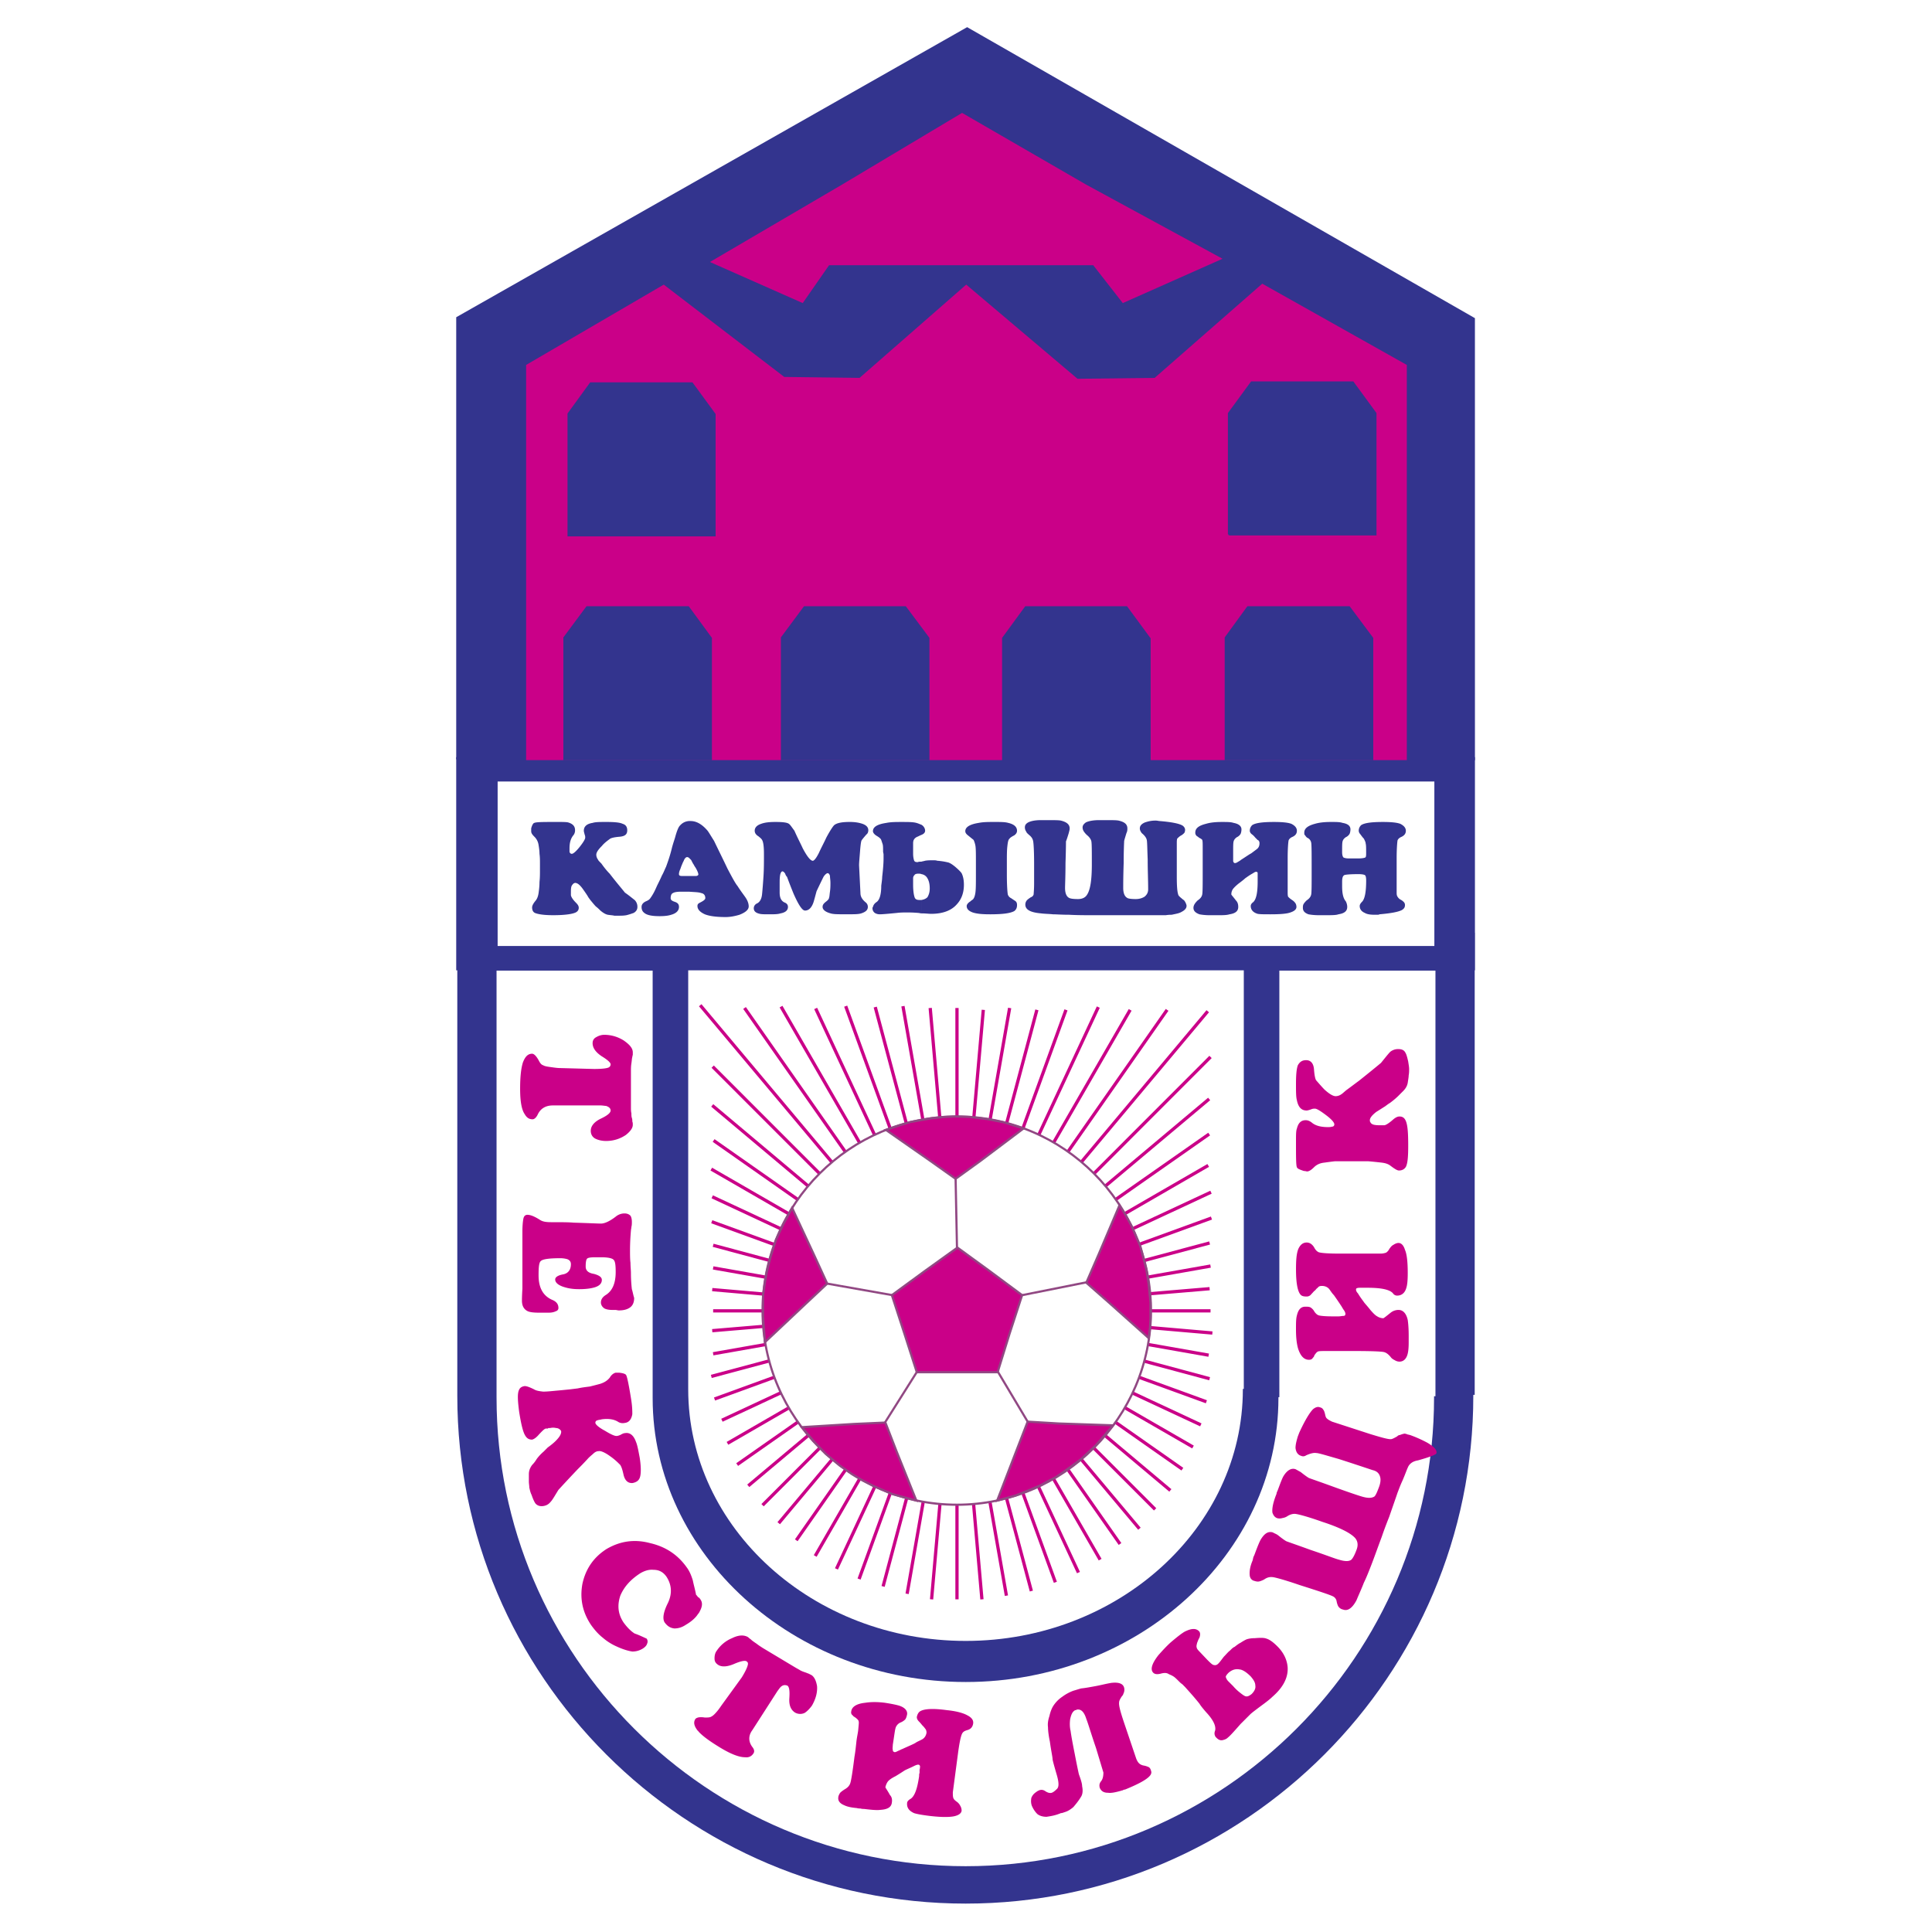
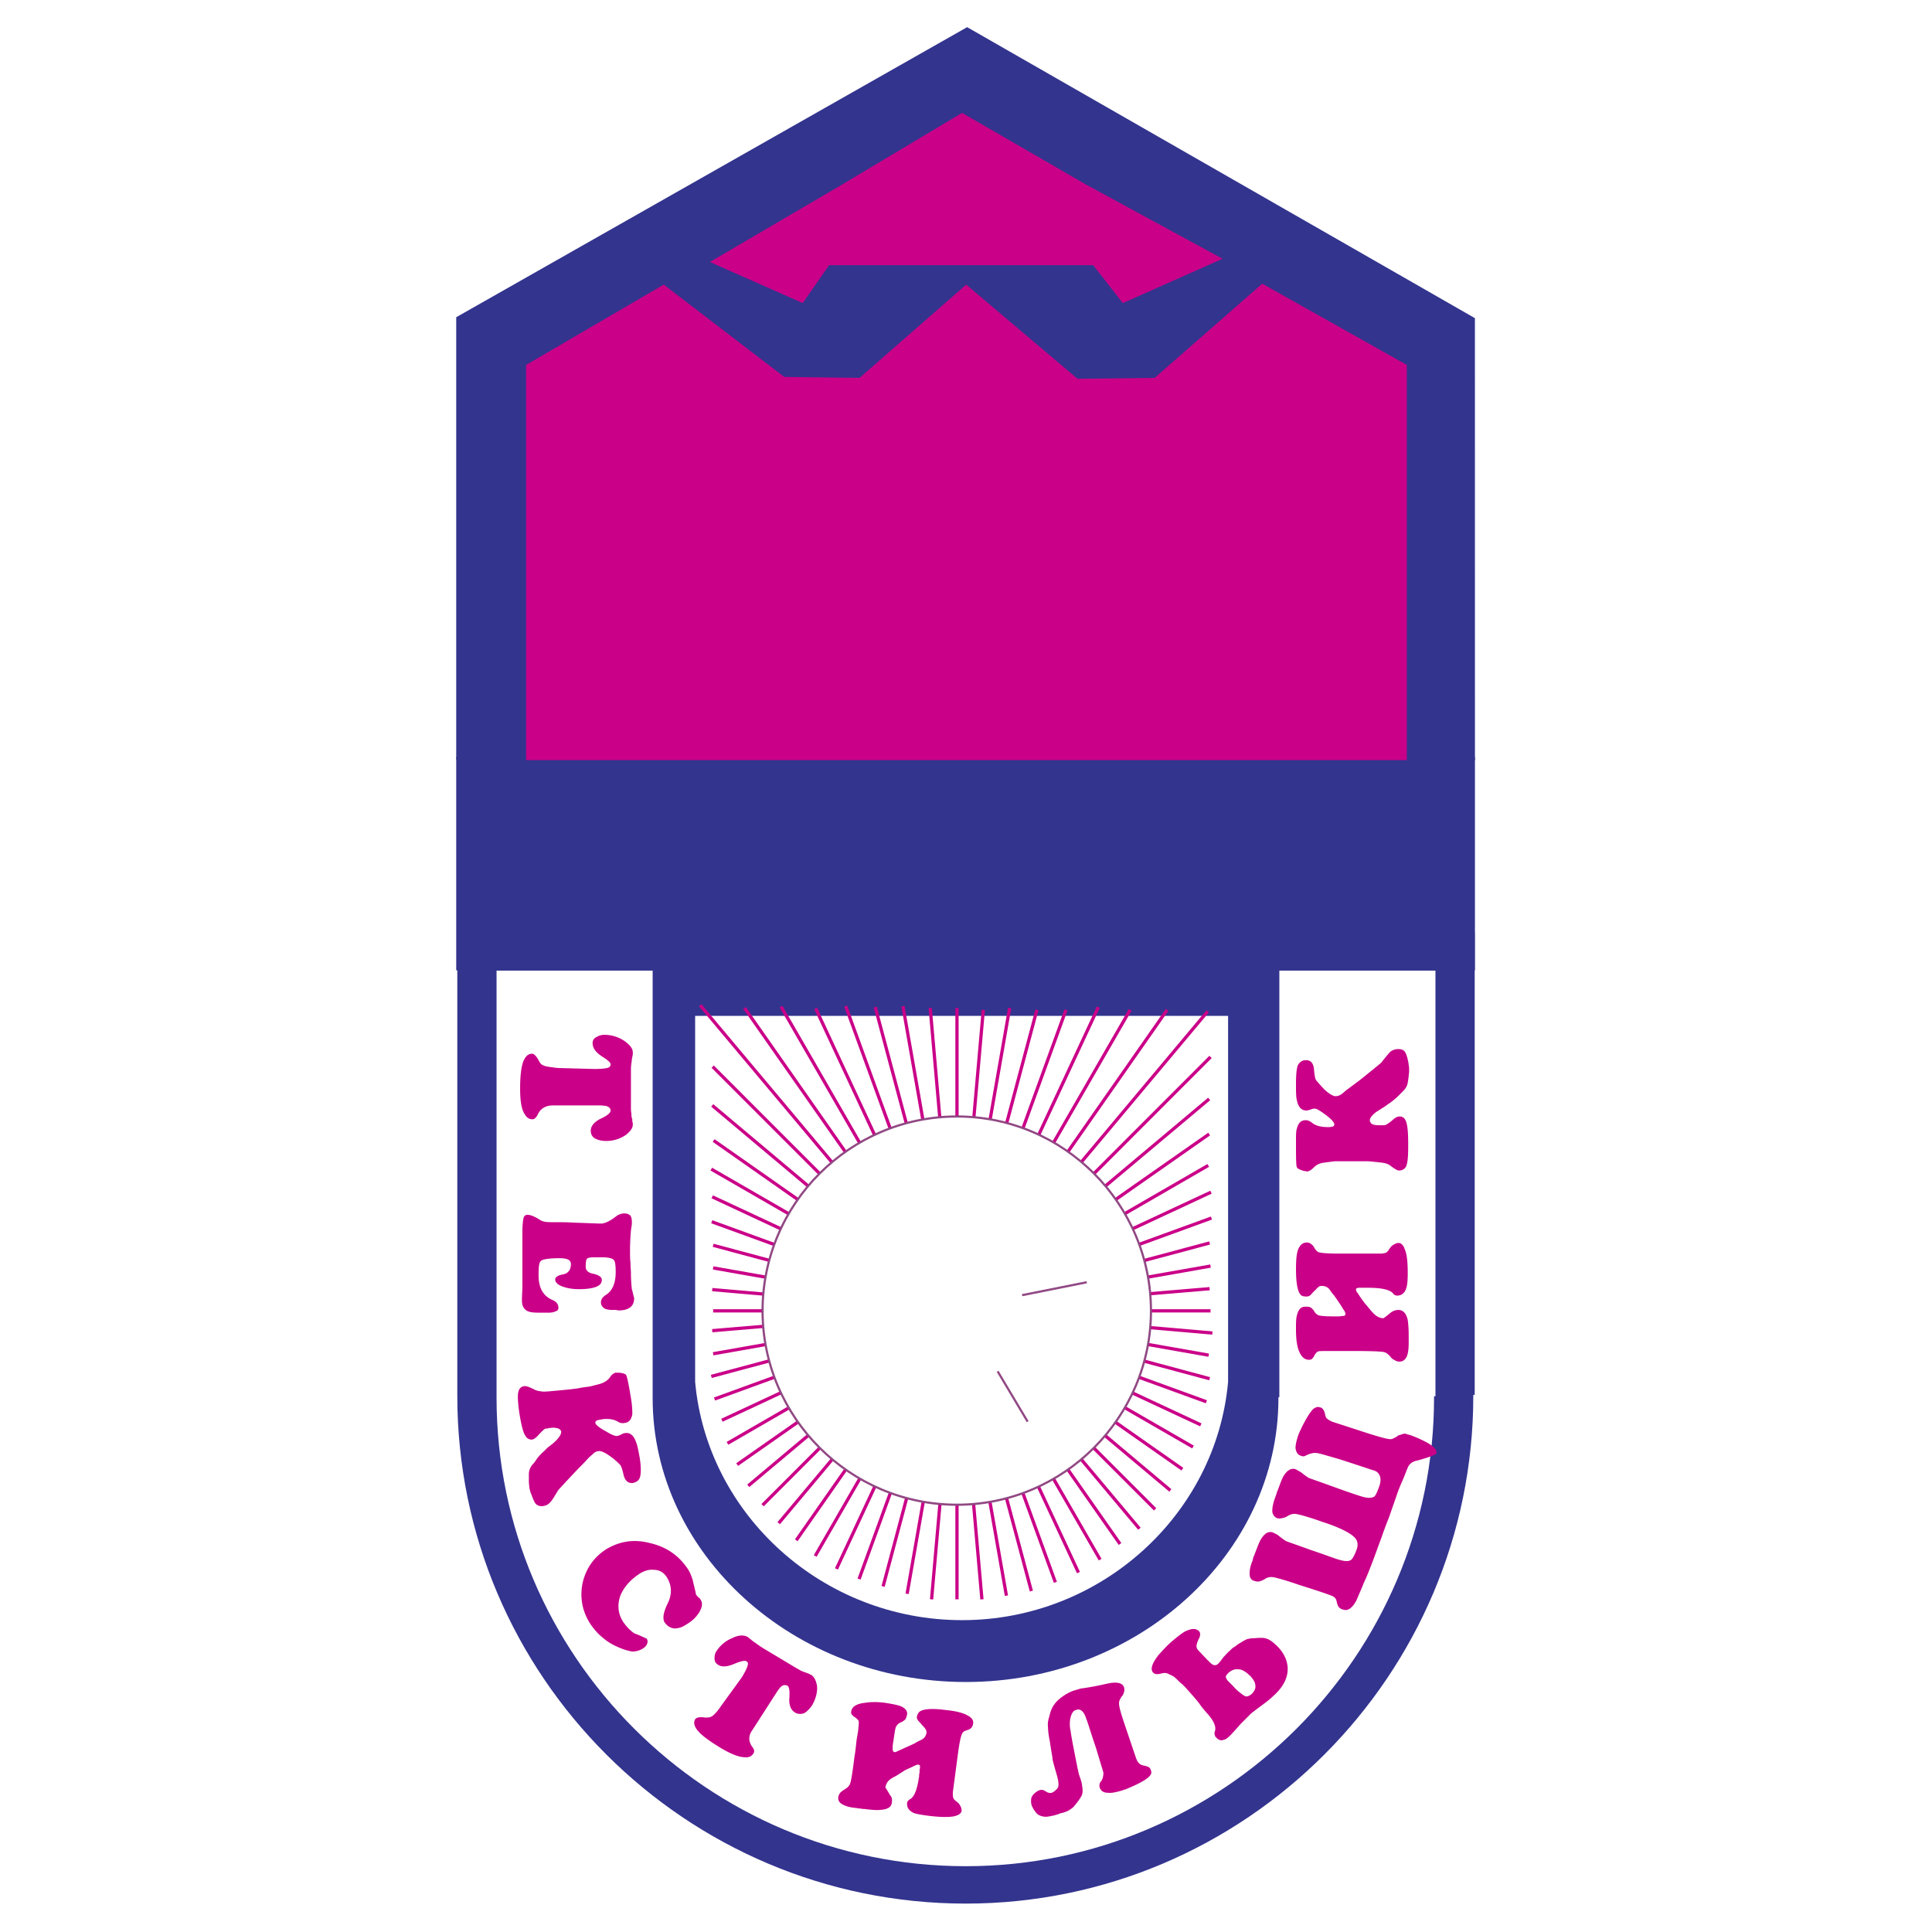
<svg xmlns="http://www.w3.org/2000/svg" width="2500" height="2500" viewBox="0 0 192.756 192.756">
  <path fill-rule="evenodd" clip-rule="evenodd" fill="#fff" d="M0 0h192.756v192.756H0V0z" />
  <path d="M96.354 189.922c27.876 0 50.638-22.754 50.638-50.664v-.092h.139V93.062H45.625v46.196c0 27.91 22.761 50.664 50.729 50.664z" fill-rule="evenodd" clip-rule="evenodd" fill="#33348e" />
  <path d="M96.354 186.191c25.712 0 46.722-21.004 46.722-46.75v-.139h.139V96.838H49.541V139.442c0 25.746 21.011 46.749 46.813 46.749z" fill-rule="evenodd" clip-rule="evenodd" fill="#fff" />
  <path d="M96.354 167.814c17.187 0 31.195-12.76 31.195-28.326v-.092h.092V96.01H65.115v43.479c0 15.566 14.053 28.325 31.239 28.325z" fill-rule="evenodd" clip-rule="evenodd" fill="#33348e" />
-   <path d="M96.354 163.715c15.207 0 27.646-11.285 27.646-25.102v-.047h.094V95.871H68.663v42.742c0 13.817 12.44 25.102 27.691 25.102z" fill-rule="evenodd" clip-rule="evenodd" fill="#fff" />
  <path fill-rule="evenodd" clip-rule="evenodd" fill="#33348e" stroke="#33348e" stroke-width=".216" stroke-miterlimit="2.613" d="M45.625 96.701h101.422V75.652H45.625v21.049z" />
-   <path fill-rule="evenodd" clip-rule="evenodd" fill="#fff" stroke="#33348e" stroke-width=".216" stroke-miterlimit="2.613" d="M49.541 94.49h93.674V77.863H49.541V94.49z" />
  <path fill-rule="evenodd" clip-rule="evenodd" fill="#33348e" stroke="#33348e" stroke-width=".216" stroke-miterlimit="2.613" d="M45.625 75.652l101.422.092-.002-43.939L96.493 2.834 45.625 31.713v43.939z" />
  <path fill-rule="evenodd" clip-rule="evenodd" fill="#ca0088" d="M52.49 75.836h87.869V36.411l-14.423-8.107-10.735 9.397-7.695.091-11.105-9.395-10.644 9.304-7.51-.093-12.026-9.211-13.731 8.014v39.425z" />
-   <path fill-rule="evenodd" clip-rule="evenodd" fill="#33348e" stroke="#33348e" stroke-width=".216" stroke-miterlimit="2.613" d="M56.314 75.744H70.92V63.677l-2.257-3.086H58.572l-2.258 3.04v12.113zM122.617 53.314h14.608V41.247l-2.258-3.086h-10.09l-2.26 3.086v12.067zM56.729 53.406h14.56V41.339l-2.258-3.086H58.94l-2.211 3.04v12.113zM122.295 75.744h14.607V63.677l-2.302-3.086h-10.092l-2.213 3.04v12.113zM100.086 75.79h14.607V63.723l-2.304-3.132h-10.045l-2.258 3.086V75.79zM78.017 75.744h14.605V63.677l-2.303-3.086H80.273l-2.256 3.04v12.113z" />
  <path fill-rule="evenodd" clip-rule="evenodd" fill="#ca0088" d="M95.986 11.263l-12.027 7.186-13.131 7.691 9.261 4.099 2.627-3.777h26.356l2.949 3.777 9.952-4.422-13.639-7.415-12.348-7.139z" />
  <path d="M91.931 91.127v-1.336c.277-.046.461-.138.599-.276.138-.23.23-.507.23-.875 0-.46-.092-.783-.23-1.014a.81.81 0 0 0-.599-.414v-1.244c.139-.046.23-.046.368-.093.277-.045.507-.045.738-.045.185 0 .369 0 .46.045.6.046.968.139 1.152.185.231.093.415.23.646.415.322.276.552.506.645.645.138.276.229.645.229 1.151 0 .783-.229 1.428-.691 1.935-.553.645-1.428.967-2.58.967-.23 0-.552-.046-.967-.046zm0-7.83v-1.013c.23.138.368.368.368.599 0 .184-.137.322-.368.414zm5.436 3.961v-1.289c0-.737 0-1.244-.045-1.566a2.425 2.425 0 0 0-.184-.599c-.047-.046-.231-.184-.508-.415-.185-.138-.322-.276-.322-.46 0-.415.46-.691 1.336-.829.461-.093.969-.093 1.566-.093.645 0 1.061 0 1.383.093.6.138.875.414.875.783 0 .185-.092.322-.275.46-.277.139-.461.277-.461.322-.139.093-.184.369-.23.783-.047.414-.047.921-.047 1.521v1.289c0 1.013.047 1.704.094 1.981a.609.609 0 0 0 .322.368c.137.093.275.185.414.277.139.092.184.23.184.414 0 .277-.092.461-.275.6-.416.23-1.199.322-2.396.322-.783 0-1.336-.046-1.752-.185-.369-.138-.599-.322-.599-.645 0-.138.138-.323.37-.46.138-.139.276-.185.276-.23.092-.093.184-.323.23-.691.044-.369.044-.967.044-1.751zm19.537 4.008c-.139 0-.322 0-.598.045H109.301c-.969 0-1.844 0-2.627-.045-.738 0-1.289-.046-1.613-.046-.459-.046-.875-.046-1.197-.092-1.061-.092-1.566-.368-1.566-.875 0-.139.045-.322.184-.461.094-.092.23-.185.369-.276a.41.41 0 0 0 .275-.276c0-.092.047-.461.047-1.106V86.2c0-1.244-.047-2.027-.092-2.257-.047-.277-.184-.46-.414-.645-.092-.092-.23-.184-.277-.322a.747.747 0 0 1-.139-.415c0-.23.092-.368.324-.506.275-.139.689-.231 1.289-.231h.599c.691 0 1.15 0 1.381.046.553.138.877.368.877.783 0 .139-.047.277-.092.461-.139.46-.232.736-.277.829 0 .092 0 .829-.047 2.165 0 1.335-.045 2.164-.045 2.486 0 .507.137.829.369.968.137.092.414.138.92.138.414 0 .738-.138.922-.46.322-.507.461-1.52.461-2.994 0-1.29 0-2.072-.047-2.303-.045-.23-.229-.46-.461-.645-.092-.092-.184-.184-.275-.322a.731.731 0 0 1-.139-.415c0-.23.139-.368.322-.506.277-.139.738-.231 1.336-.231h.599c.691 0 1.105 0 1.336.046.6.138.875.368.875.783 0 .139 0 .277-.092.461-.137.46-.23.736-.23.829 0 .092-.047.829-.047 2.165-.045 1.335-.045 2.164-.045 2.486 0 .507.139.829.369.968.092.092.414.138.875.138.369 0 .645-.093.875-.23.23-.185.369-.415.369-.737 0-.875-.047-1.843-.047-2.994-.045-1.105-.045-1.75-.092-1.935-.045-.23-.23-.461-.506-.69-.094-.139-.186-.277-.186-.461 0-.276.186-.46.508-.598.275-.092.6-.185 1.059-.185.186 0 .324.046.416.046 1.105.092 1.844.23 2.211.415.186.092.322.277.322.461 0 .138-.045.276-.092.322-.092.091-.184.184-.369.276-.137.092-.229.184-.322.276-.045.139-.045.277-.045.507v3.316c0 .921.045 1.474.139 1.75 0 .092.137.23.367.414.094.092.186.138.23.185.139.184.186.322.23.46.047.277-.139.507-.508.691-.224.138-.547.184-.963.277zm11.567-5.62v3.362c0 .185 0 .323.045.461.094.092.186.184.324.276.137.092.275.185.367.322.092.092.139.276.139.415 0 .23-.186.415-.6.553-.369.138-1.059.185-1.98.185-.645 0-1.061 0-1.291-.046-.461-.138-.689-.414-.689-.783 0-.138.092-.277.229-.369.322-.276.461-.967.461-2.073v-.276-.276-.323c-.045-.092-.092-.092-.184-.092-.047 0-.139.046-.277.139-.414.23-.645.415-.783.506-.092.093-.322.276-.691.553-.275.23-.459.414-.553.553a.928.928 0 0 0-.137.507c0 .045.184.23.459.599.186.184.23.415.23.645 0 .415-.275.645-.875.737-.275.091-.691.091-1.336.091h-.597c-.463 0-.83-.045-1.061-.091-.369-.138-.6-.322-.6-.645 0-.138.047-.277.139-.415.092-.138.184-.23.275-.322.277-.185.416-.369.461-.599.047-.231.047-1.013.047-2.303v-1.29-1.013c0-.46 0-.737-.047-.829 0-.046-.139-.139-.322-.23-.092-.092-.184-.138-.184-.138a.42.42 0 0 1-.186-.369c0-.415.322-.691 1.061-.875.461-.138.967-.185 1.613-.185.508 0 .875 0 1.152.093.506.092.781.322.781.645 0 .185-.045.369-.092.46a.843.843 0 0 1-.369.322c-.137.093-.275.231-.32.415-.047.138-.047.506-.047 1.06v.921c.047.138.092.185.184.185s.184-.046.322-.138c.092-.046.23-.138.277-.185.506-.322.828-.553 1.014-.645l.553-.415c.184-.138.277-.322.277-.599 0-.138-.047-.276-.186-.322l-.23-.23c-.045-.046-.139-.184-.322-.322-.137-.093-.23-.23-.23-.369 0-.23.094-.414.23-.553.322-.23 1.061-.323 2.166-.323.783 0 1.383.047 1.752.185.367.185.551.415.551.691s-.137.46-.414.599c-.23.092-.367.23-.414.368-.047.275-.092.874-.092 1.795zm10.873 0v3.362c0 .185 0 .323.092.461a.794.794 0 0 0 .277.276c.184.092.277.185.322.23a.42.42 0 0 1 .139.322c0 .231-.094.369-.322.507-.369.184-1.107.322-2.213.415-.092.046-.137.046-.23.046h-.229c-.463 0-.785-.046-1.016-.185-.322-.138-.506-.369-.506-.691 0-.138.092-.277.23-.415.275-.276.414-.967.414-2.118 0-.322-.045-.507-.139-.553-.092-.046-.275-.091-.645-.091-.783 0-1.244.045-1.383.091-.184.092-.23.322-.23.691v.415c0 .691.092 1.197.369 1.521.092.184.139.368.139.552 0 .415-.277.645-.875.737-.23.091-.691.091-1.336.091h-.599c-.461 0-.83-.045-1.059-.091-.369-.138-.555-.322-.555-.645 0-.138 0-.277.092-.415.094-.138.184-.23.277-.322.277-.185.414-.369.461-.599.045-.231.045-1.013.045-2.303 0-1.658 0-2.625-.045-2.855a.665.665 0 0 0-.416-.507c-.092-.092-.139-.138-.184-.23-.092-.046-.092-.138-.092-.276 0-.415.369-.691 1.061-.875.459-.138 1.014-.185 1.611-.185.508 0 .875 0 1.152.093.553.092.783.322.783.645 0 .185-.045.369-.092.46a.843.843 0 0 1-.369.322c-.139.093-.277.231-.322.415-.047.138-.047.506-.047 1.06 0 .276.047.46.139.552.092.046.275.092.508.092h.966c.369 0 .6-.046.691-.092.092-.045.092-.23.092-.46 0-.461 0-.783-.045-.921 0-.139-.094-.323-.186-.507-.139-.138-.23-.276-.369-.46a.496.496 0 0 1-.139-.322c0-.23.094-.414.232-.553.322-.23 1.059-.323 2.166-.323.781 0 1.381.047 1.75.185.367.185.553.415.553.691s-.139.46-.414.599c-.23.092-.369.23-.416.368-.041.275-.088.874-.088 1.795zm-47.413-3.362v1.013c-.23.092-.368.185-.415.185-.185.092-.277.184-.322.276-.046.046-.092.184-.092.368v1.06c0 .276.046.507.092.645.045.138.138.184.369.184.091-.046.229-.046.368-.046v1.244c-.092-.046-.185-.046-.322-.046-.185 0-.322.046-.369.138a.42.42 0 0 0-.138.322v.645c0 .691.092 1.151.185 1.335.092.139.23.185.46.185h.185v1.336c-.092 0-.23-.046-.322-.046-.553-.046-.922-.046-1.106-.046-.276 0-.645 0-1.014.046-.922.092-1.475.138-1.705.138a.928.928 0 0 1-.507-.138.568.568 0 0 1-.23-.461c0-.046 0-.092.046-.138.046-.185.138-.322.322-.46.323-.184.507-.737.507-1.658.047-.369.092-.645.092-.875.092-.783.138-1.381.138-1.842v-.369c0-.138-.046-.23-.046-.322 0-.322 0-.599-.046-.737l-.139-.415c-.046-.139-.23-.277-.46-.415-.231-.138-.369-.322-.369-.46 0-.415.414-.691 1.336-.829.461-.093.968-.093 1.521-.093.645 0 1.152 0 1.475.093.184.045.367.137.506.183zm-23.223 6.678v-1.566h.737c.138 0 .23-.092.23-.138 0-.138-.093-.369-.277-.691-.138-.184-.184-.322-.23-.368-.138-.23-.184-.369-.23-.415l-.23-.23v-3.639h.185c.599 0 1.152.322 1.705.967.138.185.323.507.645 1.014.508 1.059.968 1.98 1.337 2.763.461.875.783 1.474 1.013 1.75.23.369.507.737.737 1.06.23.322.369.645.369.967s-.323.599-.92.83c-.462.138-.922.229-1.383.229-.922 0-1.613-.092-2.074-.276-.507-.231-.737-.507-.737-.829 0-.138.047-.23.23-.323.369-.184.554-.322.554-.461 0-.276-.139-.46-.415-.506-.232-.092-.646-.092-1.246-.138zm9.815-1.473a.737.737 0 0 1-.184-.322c-.092-.138-.184-.23-.277-.23-.092 0-.185.138-.229.368-.047.276-.047.553-.047.875v.875c0 .552.185.875.553 1.013.184.092.276.23.276.415 0 .323-.231.553-.738.645-.276.092-.645.092-1.152.092-.414 0-.737 0-.921-.046-.415-.092-.599-.276-.599-.553 0-.23.138-.414.368-.507.231-.138.415-.414.461-.921.046-.46.093-1.06.138-1.75.047-.691.047-1.428.047-2.211 0-.691-.047-1.198-.185-1.428-.046-.092-.138-.184-.369-.368-.23-.139-.368-.322-.368-.553 0-.323.23-.553.645-.691.369-.138.83-.185 1.428-.185.691 0 1.152.047 1.337.185.138.092.276.322.553.691.322.737.645 1.336.829 1.75.415.783.738 1.198.968 1.243.138.046.368-.23.645-.782.229-.507.507-1.014.737-1.521.368-.691.646-1.105.783-1.244.277-.23.783-.323 1.567-.323.415 0 .783.047 1.105.138.507.139.737.369.737.691 0 .139-.045.322-.184.415-.323.369-.507.599-.507.645-.047.138-.093.506-.139 1.105-.046.598-.092 1.059-.092 1.335l.138 2.763c0 .369.184.645.507.921a.561.561 0 0 1 .231.46c0 .323-.231.506-.645.645-.277.092-.692.092-1.198.092h-.645c-.507 0-.968 0-1.244-.092-.507-.139-.783-.368-.783-.645 0-.185.091-.322.322-.507.184-.138.323-.276.323-.414.046-.092.046-.277.091-.599.047-.322.047-.645.047-.875 0-.276-.047-.507-.047-.691-.045-.184-.138-.276-.23-.276s-.276.138-.415.368c-.046.092-.275.553-.69 1.427-.139.507-.231.875-.323 1.152-.185.507-.46.783-.83.783-.276 0-.645-.553-1.152-1.704a49.667 49.667 0 0 1-.643-1.654zm-21.564 1.658v.137c0 .138.138.415.507.783.184.185.276.323.276.507 0 .23-.138.414-.415.507-.368.138-1.105.229-2.119.229-.921 0-1.521-.091-1.844-.229-.184-.093-.275-.276-.275-.553 0-.138.092-.369.368-.691.139-.185.23-.415.277-.737.046-.322.092-.691.092-1.105.046-.415.046-.782.046-1.197V86.2c0-.369 0-.691-.046-1.014 0-.276-.046-.599-.092-.875a1.428 1.428 0 0 0-.415-.829c-.229-.23-.322-.368-.322-.553v-.277c.093-.368.23-.552.322-.552.185-.093.922-.093 2.258-.093.553 0 .922 0 1.105.047.461.138.691.368.691.782a.78.78 0 0 1-.138.461c-.276.323-.414.737-.414 1.336v.369c.045.092.092.184.23.184s.415-.23.783-.691c.368-.461.553-.783.553-.921 0-.092 0-.184-.046-.276-.046-.184-.092-.322-.092-.415 0-.414.277-.691.875-.783.277-.093.737-.093 1.383-.093.783 0 1.336.047 1.612.185.322.092.461.322.461.645 0 .415-.231.6-.784.646-.553.045-.875.138-.967.23-.322.23-.599.461-.783.691-.369.369-.553.645-.553.875 0 .139.046.322.184.507 0 .046.138.185.323.369.322.46.599.782.829 1.013.599.782 1.151 1.427 1.521 1.888.461.322.783.599.968.737a.938.938 0 0 1 .276.691c0 .277-.139.461-.369.599-.138.046-.369.138-.737.229-.277.047-.507.047-.645.047h-.553c-.185-.047-.369-.047-.646-.092-.23-.046-.461-.185-.737-.415-.138-.138-.276-.276-.46-.415-.138-.139-.323-.369-.553-.645-.092-.138-.185-.23-.276-.415a19.365 19.365 0 0 0-.507-.737c-.276-.369-.507-.553-.737-.553-.046 0-.092.046-.138.046-.092.093-.184.185-.23.323-.046.184-.046.369-.046.506v.185h-.001zm11.749-7.231v3.639c-.046 0-.092-.045-.138-.045-.138 0-.277.138-.369.414-.046.046-.092.185-.23.507-.046.138-.092.276-.138.368-.093.23-.093.369-.093.415 0 .138.093.184.323.184h.645v1.566h-.737c-.415 0-.69.046-.829.138-.139.046-.23.23-.23.506 0 .185.138.277.415.369.277.092.415.231.415.507 0 .369-.276.645-.783.784-.277.092-.645.138-1.152.138-.738 0-1.245-.093-1.521-.322-.185-.138-.277-.322-.277-.599 0-.23.139-.415.416-.552.23-.092.369-.185.46-.323a5.01 5.01 0 0 0 .46-.782c.092-.185.184-.415.277-.599.138-.277.276-.553.415-.875.185-.322.277-.599.415-.875.185-.506.415-1.151.599-1.935.138-.507.276-.875.322-1.059.139-.507.277-.875.415-1.06.23-.279.505-.463.92-.509z" fill-rule="evenodd" clip-rule="evenodd" fill="#33348e" />
  <path d="M95.986 161.643c13.823 0 25.342-10.502 26.54-23.766V101.351H69.354V137.877c1.198 13.264 12.763 23.766 26.632 23.766z" fill-rule="evenodd" clip-rule="evenodd" fill="#fff" />
  <path d="M95.479 159.568v-59m2.488 59l-5.16-59m7.603 58.633l-10.322-58.816m12.81 58.355l-15.575-58.264m17.97 57.389l-20.918-57.48m23.223 56.511L81.38 100.615m28.382 54.992L77.924 100.43m33.82 53.613l-37.46-53.475m39.396 51.953l-43.819-52.229m45.385 50.296l-44.142-44.17m45.662 42.281l-45.707-38.412m46.906 36.293l-46.768-32.793m47.828 30.582l-48.059-27.727m48.841 25.518l-48.748-22.754m49.302 20.449l-49.349-17.961m49.672 15.661l-49.533-13.312m49.439 10.962L71.151 126.5m49.808 6.494l-49.9-4.33m49.716 2.119H71.151m49.533-2.211l-49.625 4.191m49.716-6.447l-49.625 8.75m49.534-11.054l-49.717 13.312m49.9-15.799L71.289 139.58m49.533-20.635l-48.796 22.754m48.519-25.424L72.58 144.002m48.057-30.857l-47.09 32.975m47.09-36.477l-45.984 38.596m46.122-42.788L76.08 150.174m44.418-49.283l-42.805 51.078m38.75-51.215l-36.999 52.92m33.314-52.92L81.333 155.24m28.245-54.763L83.453 156.53m22.901-55.776l-20.643 56.787m17.74-56.787l-15.344 57.525m12.625-57.711l-10.229 58.447m7.602-58.261l-5.161 58.814" fill="none" stroke="#ca0088" stroke-width=".324" stroke-miterlimit="2.613" />
  <path d="M95.479 150.127c-10.689 0-19.398-8.705-19.398-19.344 0-10.686 8.709-19.391 19.398-19.391 10.644 0 19.353 8.705 19.353 19.391 0 10.639-8.709 19.344-19.353 19.344z" fill-rule="evenodd" clip-rule="evenodd" fill="#fff" stroke="#914883" stroke-width=".216" stroke-miterlimit="2.613" />
-   <path d="M91.517 136.816l-3.225 5.113m7.187-17.409l-.138-6.908m-6.312 11.605l-6.497-1.15" fill="none" stroke="#914883" stroke-width=".216" stroke-miterlimit="2.613" />
-   <path fill-rule="evenodd" clip-rule="evenodd" fill="#ca0088" stroke="#914883" stroke-width=".216" stroke-miterlimit="2.613" d="M95.525 124.473l3.225 2.349 3.227 2.395-1.245 3.822-1.199 3.869H91.47l-1.243-3.869-1.245-3.822 3.272-2.395 3.271-2.349zM82.532 128.066l-2.259 2.118-3.961 3.732-.185-2.58v-2.072l.185-1.289.184-1.061.368-1.475.553-1.75.691-1.472.922-1.705 2.211 4.744 1.291 2.81zM88.337 141.93l1.106 2.855 1.981 4.928-1.197-.322-1.198-.323-1.936-.83-1.151-.597-.922-.553-1.244-.875-1.382-1.152-1.153-1.198-1.243-1.474 5.252-.323 3.087-.136zM102.529 141.838l3.086.183 5.438.184-1.705 1.981-1.475 1.382-1.059.784-.968.689-.553.369-.736.367-.647.369-.967.415-1.611.644-1.844.508 1.936-5.02 1.105-2.855zM108.381 127.975l1.244-2.858 2.072-4.881.647 1.059.597 1.105.83 1.936.323 1.242.277 1.061.231 1.472.183 1.842v1.613l-.047.875-.136 1.059-3.916-3.5-2.305-2.025zM95.341 117.611l-2.534-1.797-4.424-3.085 1.383-.461 1.06-.323 1.013-.183 1.06-.186 1.29-.137 1.106-.046 1.521.046 1.797.231 1.612.322 1.89.598-4.285 3.224-2.489 1.797z" />
  <path d="M108.426 127.928l-6.449 1.289m-2.444 7.599l2.996 5.021" fill="none" stroke="#914883" stroke-width=".216" stroke-miterlimit="2.613" />
  <path d="M123.77 172.006v-3.086c.23.184.369.275.508.322.184.045.367-.047.6-.23.275-.277.414-.553.367-.83 0-.322-.184-.6-.459-.922-.369-.367-.691-.598-1.016-.689v-2.672c.277-.184.461-.275.553-.322.23-.092.555-.137.877-.137.551-.047.922-.047 1.15.045.322.092.691.367 1.105.783.646.645.969 1.381 1.016 2.117.045 1.014-.461 1.982-1.521 2.902-.23.23-.645.553-1.152.922-.553.414-.92.691-1.059.828l-.83.83c-.048.045-.093.092-.139.139zm12.302-14.096c-.23.6-.508 1.199-.736 1.75-.416.783-.875 1.105-1.338.924a.72.72 0 0 1-.506-.369 2.008 2.008 0 0 1-.139-.461.664.664 0 0 0-.414-.508c-.275-.137-1.383-.506-3.271-1.104-1.475-.508-2.35-.738-2.627-.783-.322-.047-.598 0-.92.229-.094.047-.277.139-.461.186-.186.047-.369 0-.508-.047-.23-.045-.414-.229-.461-.506-.047-.369 0-.875.277-1.52.045-.139.045-.23.092-.369.045-.092.092-.184.139-.322.275-.736.461-1.199.598-1.428.369-.6.738-.83 1.199-.691.139.092.322.139.506.275.461.369.736.553.83.6.092.045.922.322 2.441.875 1.52.508 2.441.875 2.811.967.6.186 1.016.186 1.244 0 .139-.137.322-.459.508-.967.184-.461.139-.875-.139-1.197-.461-.506-1.566-1.059-3.271-1.611-1.428-.508-2.305-.736-2.627-.783-.275-.047-.598.047-.875.23-.139.092-.275.139-.508.184a.926.926 0 0 1-.506 0c-.23-.092-.369-.275-.461-.553-.045-.367.047-.875.277-1.52.045-.139.092-.23.137-.369 0-.092.047-.184.092-.275.277-.736.461-1.244.6-1.475.369-.598.785-.828 1.199-.691.184.094.322.186.506.277.461.367.738.553.83.598.092.047.92.322 2.441.877 1.521.551 2.488.873 2.811.967.6.184 1.014.184 1.291 0 .137-.139.275-.461.461-.967.137-.369.184-.738.092-1.014-.092-.322-.322-.553-.736-.645-.969-.322-2.074-.691-3.365-1.105-1.291-.369-2.027-.6-2.258-.6-.275-.045-.598.047-1.014.23a.496.496 0 0 1-.508.047c-.32-.094-.506-.369-.551-.783 0-.322.092-.691.23-1.152.092-.23.137-.369.184-.461.553-1.197 1.014-1.934 1.336-2.256.23-.184.461-.277.691-.184.184.045.275.139.322.229.092.094.139.277.186.461.045.23.09.369.229.461.094.092.277.184.463.277l3.822 1.242c1.061.322 1.705.508 2.027.508.139 0 .324-.094.646-.277.092-.092.184-.139.275-.139.23-.092.414-.139.508-.139.139.047.229.047.275.094.094 0 .186.045.23.045.645.23 1.244.508 1.752.783.691.414.967.738.875 1.061-.092.137-.691.367-1.844.689-.553.092-.875.369-1.014.738-.09.184-.229.598-.506 1.244-.277.598-.414 1.012-.508 1.242-.137.414-.414 1.197-.828 2.395-.461 1.152-.691 1.842-.738 1.98-.414 1.105-.736 2.027-1.059 2.857-.32.829-.55 1.38-.736 1.749zm-2.349-32.838h4.008c.232 0 .416-.047.555-.092a.88.88 0 0 0 .322-.369c.137-.184.23-.322.414-.414.139-.092.322-.186.508-.186.275 0 .506.23.645.691.186.414.275 1.197.275 2.303 0 .736-.047 1.197-.137 1.475-.139.506-.461.783-.922.783a.491.491 0 0 1-.416-.23c-.32-.369-1.15-.553-2.533-.553h-.644c-.186 0-.322 0-.416.045-.045 0-.092.047-.092.139s.047.23.186.369c.275.459.506.736.598.875s.322.367.645.783c.277.322.508.553.691.645.139.092.369.184.6.184.045 0 .277-.184.736-.553.23-.184.508-.275.785-.275.461 0 .783.369.92 1.014.047.322.094.828.094 1.566V133.961c0 .553-.047.967-.141 1.244-.137.414-.412.645-.781.645a.892.892 0 0 1-.461-.139c-.186-.092-.322-.184-.416-.322-.229-.275-.459-.461-.736-.506-.277-.047-1.197-.092-2.764-.092H132.481c-.553 0-.875 0-.969.045-.137.047-.229.184-.367.369-.047.137-.092.23-.139.23-.092.184-.23.23-.414.23-.508 0-.875-.416-1.105-1.197-.139-.553-.186-1.152-.186-1.844 0-.598 0-1.059.092-1.381.139-.6.414-.875.83-.875.23 0 .416 0 .553.09.139.094.277.232.369.416.139.186.277.322.461.369.184.045.645.092 1.336.092h.6c.184 0 .367-.047.506-.047s.186-.092.186-.229a.79.79 0 0 0-.139-.322 3.767 3.767 0 0 1-.23-.369 35.432 35.432 0 0 0-.783-1.152c-.184-.184-.322-.414-.461-.598-.186-.23-.461-.322-.738-.322-.184 0-.322.045-.414.184-.139.092-.184.184-.275.275-.094.047-.186.186-.369.369a.561.561 0 0 1-.461.23c-.322 0-.508-.047-.645-.23-.277-.369-.416-1.197-.416-2.486 0-.922.047-1.566.23-2.027.186-.414.461-.645.83-.645.322 0 .553.184.736.461.139.275.277.414.461.506.274.092 1.01.139 2.163.139zm-9.953 38.826v2.672h-.045c-.416-.092-.783 0-1.152.322-.184.184-.277.322-.277.414a.971.971 0 0 0 .23.414l.508.508c.275.322.553.553.736.691v3.086c-.645.736-1.059 1.195-1.244 1.334-.184.186-.369.23-.553.277-.23.045-.414-.047-.598-.23l-.094-.092c-.137-.23-.137-.416-.045-.645.092-.461-.186-1.061-.922-1.844-.275-.322-.508-.598-.645-.828-.553-.691-1.061-1.244-1.43-1.658l-.275-.277c-.139-.092-.23-.184-.277-.229-.322-.322-.506-.508-.691-.6-.137-.092-.32-.139-.461-.23-.184-.092-.414-.092-.736 0-.369.092-.598.045-.736-.092-.324-.322-.139-.922.506-1.75.369-.414.783-.875 1.244-1.291.6-.506 1.059-.875 1.383-1.059.645-.322 1.105-.369 1.428-.047.139.139.139.369.047.646-.139.23-.186.414-.23.506-.047.184-.094.369-.047.461 0 .092.092.23.23.369l.83.875c.277.275.461.459.598.506.186.047.324.047.508-.139.184-.184.369-.461.553-.689.23-.23.414-.463.6-.6.184-.186.322-.322.461-.369.226-.181.412-.32.596-.412zm-54.14 8.797v-1.336c.184-.045.415-.045.69 0 .277 0 .507 0 .646-.092.185-.092.369-.275.6-.553.229-.277.368-.506.507-.691l1.935-2.67c.368-.6.553-1.014.599-1.244.046-.184 0-.277-.139-.369-.184-.092-.599 0-1.244.277-.645.275-1.198.322-1.566.092-.277-.184-.369-.369-.369-.645 0-.277.047-.553.23-.783a3.369 3.369 0 0 1 1.521-1.242c.645-.324 1.151-.324 1.52-.141.092.047.138.094.185.141.046.045.138.09.23.184.046.045.23.184.506.367.231.184.461.322.599.416l3.226 1.934c.231.139.414.23.554.322.184.092.322.139.46.184.138.047.23.092.369.139l.276.139c.276.184.46.553.553 1.105.046.645-.138 1.289-.507 1.934-.231.322-.507.598-.738.738a1.034 1.034 0 0 1-.967-.047c-.415-.277-.599-.738-.553-1.428.047-.691 0-1.105-.184-1.244-.23-.092-.461-.092-.691.139-.092.092-.185.23-.322.414l-2.487 3.869c-.416.553-.416 1.152 0 1.703.184.23.23.463.091.646-.184.275-.46.414-.829.367-.599 0-1.428-.322-2.488-.967s-1.751-1.152-2.166-1.611c-.001-.047-.001-.047-.047-.047zm0-11.652v-1.705c.046 0 .046.047.092.047a.804.804 0 0 1 .184.23c.185.277.185.645-.092 1.15a.944.944 0 0 1-.184.278zm25.941 13.955l-.507 3.824c0 .229 0 .414.046.551.045.139.138.23.323.369.138.092.276.23.368.414a.932.932 0 0 1 .139.508c-.046.275-.323.459-.784.553-.507.092-1.29.092-2.442-.047-.737-.092-1.244-.184-1.52-.275-.507-.23-.738-.553-.691-1.014 0-.139.138-.277.276-.369.46-.23.737-1.012.922-2.303 0-.139 0-.23.045-.322v-.322c.046-.139.046-.277.046-.369-.046-.092-.091-.137-.184-.137s-.23.045-.415.137c-.461.23-.83.369-.968.461s-.415.275-.875.553c-.37.184-.646.369-.784.553a1.54 1.54 0 0 0-.23.553c0 .047.184.277.461.783.184.184.23.461.184.736-.045.461-.415.691-1.151.736-.323.047-.876 0-1.613-.092-.092 0-.23 0-.368-.045-.092 0-.229 0-.369-.045-.553-.047-.967-.141-1.243-.277-.461-.186-.645-.461-.6-.783 0-.139.093-.322.185-.461.138-.139.277-.23.415-.322.323-.184.507-.367.598-.645.092-.277.231-1.152.415-2.625.092-.506.138-1.014.185-1.428.045-.461.138-.83.185-1.197.045-.508.091-.83.045-.922 0-.092-.138-.23-.322-.369-.138-.092-.23-.137-.23-.184-.139-.094-.23-.23-.185-.416.046-.459.508-.781 1.383-.873.599-.094 1.244-.094 1.981 0 .599.092 1.06.184 1.382.275.598.184.875.508.829.875-.046.23-.092.369-.184.508a1.4 1.4 0 0 1-.507.322c-.185.092-.323.23-.415.414s-.138.598-.23 1.197l-.092.6c0 .184-.046.367 0 .506 0 .139.046.186.185.23.092 0 .184-.045.368-.139.138-.045.276-.139.415-.184.599-.277 1.06-.461 1.29-.6.185-.137.46-.23.692-.367.23-.139.368-.369.414-.646 0-.184-.046-.322-.139-.414-.091-.137-.184-.23-.275-.322-.047-.045-.139-.184-.323-.369-.185-.184-.231-.322-.231-.459.046-.277.184-.508.369-.6.415-.23 1.291-.277 2.626-.092.921.092 1.613.277 2.027.506.461.23.646.508.599.83s-.231.553-.553.645-.46.184-.553.369c-.138.276-.277.967-.415 2.026zm9.447.553c.045.23.184.736.414 1.52.23.785.23 1.244 0 1.43-.184.184-.369.322-.506.367-.186.047-.369 0-.6-.139-.184-.137-.369-.184-.553-.137-.047 0-.139.045-.23.092-.092.045-.139.092-.139.092-.277.184-.414.369-.506.598-.047.277-.047.508.045.783.139.322.322.6.553.83.23.184.553.275.922.275.277-.045.645-.092 1.061-.229.137-.047.275-.094.367-.139.139 0 .23-.047.369-.094.322-.09.6-.275.875-.506.23-.275.508-.598.783-1.059.139-.23.184-.6.092-1.014 0-.277-.137-.691-.322-1.197-.045-.186-.184-.83-.414-2.027-.23-1.15-.369-1.934-.414-2.303-.092-.367-.092-.783-.047-1.15.092-.463.23-.785.508-.922.045 0 .092 0 .137-.047.416-.092.738.184.969.922.184.461.461 1.428.967 2.902.461 1.52.691 2.303.738 2.439 0 .324-.047.646-.23.875-.186.23-.186.416-.139.646.139.322.369.506.83.506.322.047.736-.045 1.244-.184.045 0 .092-.047.184-.047.092-.045.184-.092.277-.092 1.244-.508 2.027-.922 2.395-1.289.186-.186.277-.369.186-.6-.047-.184-.139-.322-.277-.369a1.871 1.871 0 0 0-.461-.137c-.23-.047-.369-.139-.461-.23s-.184-.23-.275-.461l-1.246-3.686c-.32-.967-.506-1.611-.459-1.934 0-.139.092-.322.275-.598.094-.094.139-.186.139-.23a.878.878 0 0 0 .092-.6c-.092-.414-.506-.598-1.289-.506-.553.092-1.061.23-1.566.322-.508.092-.969.184-1.43.23-.184.045-.461.139-.783.23a4.354 4.354 0 0 0-1.105.598c-.414.277-.691.6-.875.875s-.322.645-.414 1.061c-.139.414-.186.783-.139 1.105 0 .275.047.781.184 1.428.135.972.274 1.569.274 1.8zm-42.069-68.717v3.592c0 .277 0 .461.046.645 0 .184 0 .322.046.461s.046.23.046.367c.046.094.046.186.046.322 0 .322-.23.645-.691 1.014-.553.369-1.198.6-1.981.6-.415 0-.783-.092-1.06-.23-.277-.139-.461-.416-.461-.783 0-.461.323-.875.967-1.197.691-.322 1.014-.598 1.014-.828s-.184-.369-.46-.461c-.138 0-.323-.047-.553-.047h-4.746c-.737 0-1.243.322-1.52.922-.138.275-.323.461-.507.461-.368 0-.599-.186-.783-.508-.322-.459-.46-1.336-.46-2.533s.092-2.027.276-2.625c.23-.6.507-.875.922-.875.184 0 .414.23.645.645.138.277.276.461.461.506.138.094.415.139.783.186.322.047.645.092.875.092l3.41.092c.691 0 1.198-.047 1.428-.137a.349.349 0 0 0 .23-.322c0-.186-.322-.463-.921-.83-.599-.414-.876-.83-.876-1.289 0-.23.092-.461.369-.6.23-.137.507-.23.783-.23.69 0 1.336.184 1.935.553.6.414.922.783.922 1.197v.23c0 .047-.046.139-.046.23-.046.139-.046.322-.093.645-.046.274-.046.549-.046.735zm6.681 52.504v1.705c-.231.369-.645.736-1.198 1.059-.414.277-.783.369-1.151.369-.415-.047-.692-.23-.968-.598-.231-.369-.139-1.014.322-1.936.461-.967.368-1.842-.138-2.625-.323-.461-.738-.691-1.291-.691-.46-.047-.875.092-1.29.322-1.013.645-1.658 1.383-2.027 2.258-.322.967-.23 1.842.322 2.672.37.506.737.873 1.106 1.104.415.139.783.322 1.198.508a.492.492 0 0 1 .046.506c-.046.184-.23.369-.46.506a1.959 1.959 0 0 1-1.014.277c-.322-.045-.876-.184-1.566-.506a5.443 5.443 0 0 1-1.383-.875c-.415-.322-.783-.738-1.151-1.244-.876-1.289-1.152-2.672-.876-4.145.323-1.475 1.106-2.625 2.396-3.455 1.336-.783 2.764-1.014 4.331-.598 1.612.367 2.811 1.197 3.687 2.439.275.369.46.83.599 1.291.092.461.23.92.322 1.428a1 1 0 0 1 .184.229zm0 12.021v1.336c-.369-.461-.461-.828-.277-1.15.046-.094.139-.139.277-.186zm-6.681-48.589a23 23 0 0 0-.092 1.889c0 .506 0 .967.046 1.334 0 .369.045.738.045 1.014 0 .646.046 1.197.092 1.613.092.275.138.598.23.873 0 .508-.184.83-.506 1.014-.231.139-.554.232-1.014.232-.139 0-.23-.047-.369-.047h-.322c-.276 0-.553-.047-.737-.139-.23-.137-.369-.369-.369-.6 0-.322.184-.553.46-.736.691-.414 1.014-1.197 1.014-2.303 0-.691-.046-1.105-.23-1.244-.138-.137-.553-.23-1.152-.23h-.691c-.461 0-.691.047-.783.139-.092.092-.138.369-.138.783s.276.645.83.736c.506.139.783.322.783.6 0 .369-.277.645-.875.783-.369.092-.83.139-1.382.139-.507 0-.967-.047-1.429-.186-.645-.184-.968-.459-.968-.781 0-.232.277-.416.783-.508.507-.092.784-.461.784-1.014 0-.275-.138-.414-.369-.506a2.578 2.578 0 0 0-.737-.092c-1.06 0-1.705.092-1.889.275-.185.139-.23.598-.23 1.428 0 1.197.414 2.027 1.336 2.441.461.184.645.459.645.828 0 .139-.092.277-.276.322-.185.094-.415.139-.691.139h-.968c-.553 0-.968-.045-1.198-.184-.322-.184-.507-.508-.507-1.014 0-.092 0-.461.045-1.197v-1.336-1.797-2.578c0-.553.047-1.014.093-1.244.046-.275.184-.414.414-.414.322 0 .737.184 1.245.506.276.186.645.23 1.106.23 1.014 0 1.751 0 2.257.047 1.521.045 2.442.092 2.719.092.369 0 .875-.23 1.475-.691.276-.23.599-.322.875-.322.277 0 .461.092.599.23.091.139.138.369.138.6 0 .184 0 .367-.046.506 0 .139-.046.276-.046.37zm-8.294 19.757h-.184c-.139 0-.415.277-.83.736-.185.186-.368.324-.552.369-.277 0-.507-.092-.692-.414-.23-.369-.415-1.197-.599-2.348-.138-1.061-.184-1.752-.046-2.119.092-.277.277-.416.599-.461.184 0 .46.092.922.322.23.139.506.184.921.23.368 0 .829-.047 1.29-.092a97.525 97.525 0 0 0 1.428-.139l.737-.092c.414-.092.83-.139 1.198-.186.368-.092.737-.184 1.059-.275.415-.139.691-.322.922-.6.185-.322.415-.459.599-.506h.323c.46.047.69.137.737.275.093.186.277 1.061.506 2.533.093.646.093 1.061.093 1.336-.093.508-.322.83-.783.875a.874.874 0 0 1-.599-.092c-.415-.275-.967-.367-1.659-.275-.139.045-.277.045-.415.092-.184.045-.23.139-.23.275.046.186.368.461.967.783.599.369 1.014.553 1.198.506.092 0 .185-.045.322-.092.23-.139.369-.184.461-.184.507-.092.875.23 1.105.875.139.322.23.83.369 1.566.138.875.138 1.52.046 1.889s-.322.553-.737.645c-.461.047-.783-.23-.922-.83-.138-.645-.276-.967-.415-1.059a6.376 6.376 0 0 0-.921-.783c-.507-.367-.922-.553-1.152-.506-.184 0-.369.092-.553.275-.046.047-.23.186-.461.414-.414.461-.783.83-1.059 1.105a141.68 141.68 0 0 0-1.936 2.074c-.369.598-.599 1.012-.783 1.197-.185.23-.415.367-.737.414-.323.045-.599-.047-.783-.277-.093-.137-.23-.414-.369-.828-.138-.277-.184-.553-.23-.736 0-.186-.045-.414-.045-.6v-.736c0-.322.092-.6.323-.922.184-.184.322-.369.46-.598.138-.186.369-.461.691-.738l.414-.414c.323-.23.6-.461.784-.645.414-.416.553-.691.553-.922 0-.092-.046-.139-.092-.184a.584.584 0 0 0-.415-.184 1.286 1.286 0 0 0-.599 0h-.138c-.046 0-.044.006-.091.051zM137.916 112.268h.184c.139 0 .461-.184.922-.598.23-.186.414-.277.6-.277.322 0 .506.139.645.461.184.461.23 1.244.23 2.441 0 1.059-.047 1.75-.23 2.117-.139.23-.369.369-.691.369-.184 0-.461-.184-.83-.461-.229-.184-.506-.275-.875-.322a41.546 41.546 0 0 0-1.336-.137h-3.363c-.414.045-.738.092-1.061.137-.461.047-.783.23-1.014.461-.275.275-.506.416-.691.416-.045 0-.184-.047-.322-.047-.414-.139-.645-.23-.691-.369-.092-.184-.092-1.059-.092-2.58 0-.645 0-1.059.092-1.289.139-.553.414-.828.875-.828.232 0 .416.092.6.23.369.322.922.459 1.613.459.139 0 .277 0 .416-.045.137 0 .229-.092.229-.23 0-.184-.275-.506-.83-.922-.551-.414-.92-.645-1.104-.645-.094 0-.186 0-.324.047-.229.092-.414.139-.506.139-.508 0-.83-.324-.969-1.014-.092-.324-.092-.875-.092-1.613 0-.875.047-1.52.186-1.889.184-.322.414-.506.828-.506.461 0 .738.322.783.922.047.645.139 1.014.23 1.105.322.367.6.689.83.92.461.414.83.646 1.105.646a.977.977 0 0 0 .553-.186c.092-.047.23-.184.506-.414.508-.369.924-.691 1.244-.922.924-.736 1.66-1.334 2.213-1.795.414-.508.738-.922.922-1.105a1.24 1.24 0 0 1 .783-.277c.369 0 .598.092.738.369.092.137.182.461.275.875.047.322.092.553.092.736 0 .23 0 .416-.045.645 0 .186-.047.416-.094.738-.047.275-.184.553-.459.828-.186.184-.369.369-.508.508a8.063 8.063 0 0 1-.828.689c-.094.047-.279.186-.463.324-.367.229-.645.414-.875.551-.414.322-.645.6-.645.83 0 .092 0 .137.045.184.047.139.186.23.369.275.23.047.416.047.6.047h.139c.044.002.091.002.091.002z" fill-rule="evenodd" clip-rule="evenodd" fill="#ca0088" />
</svg>